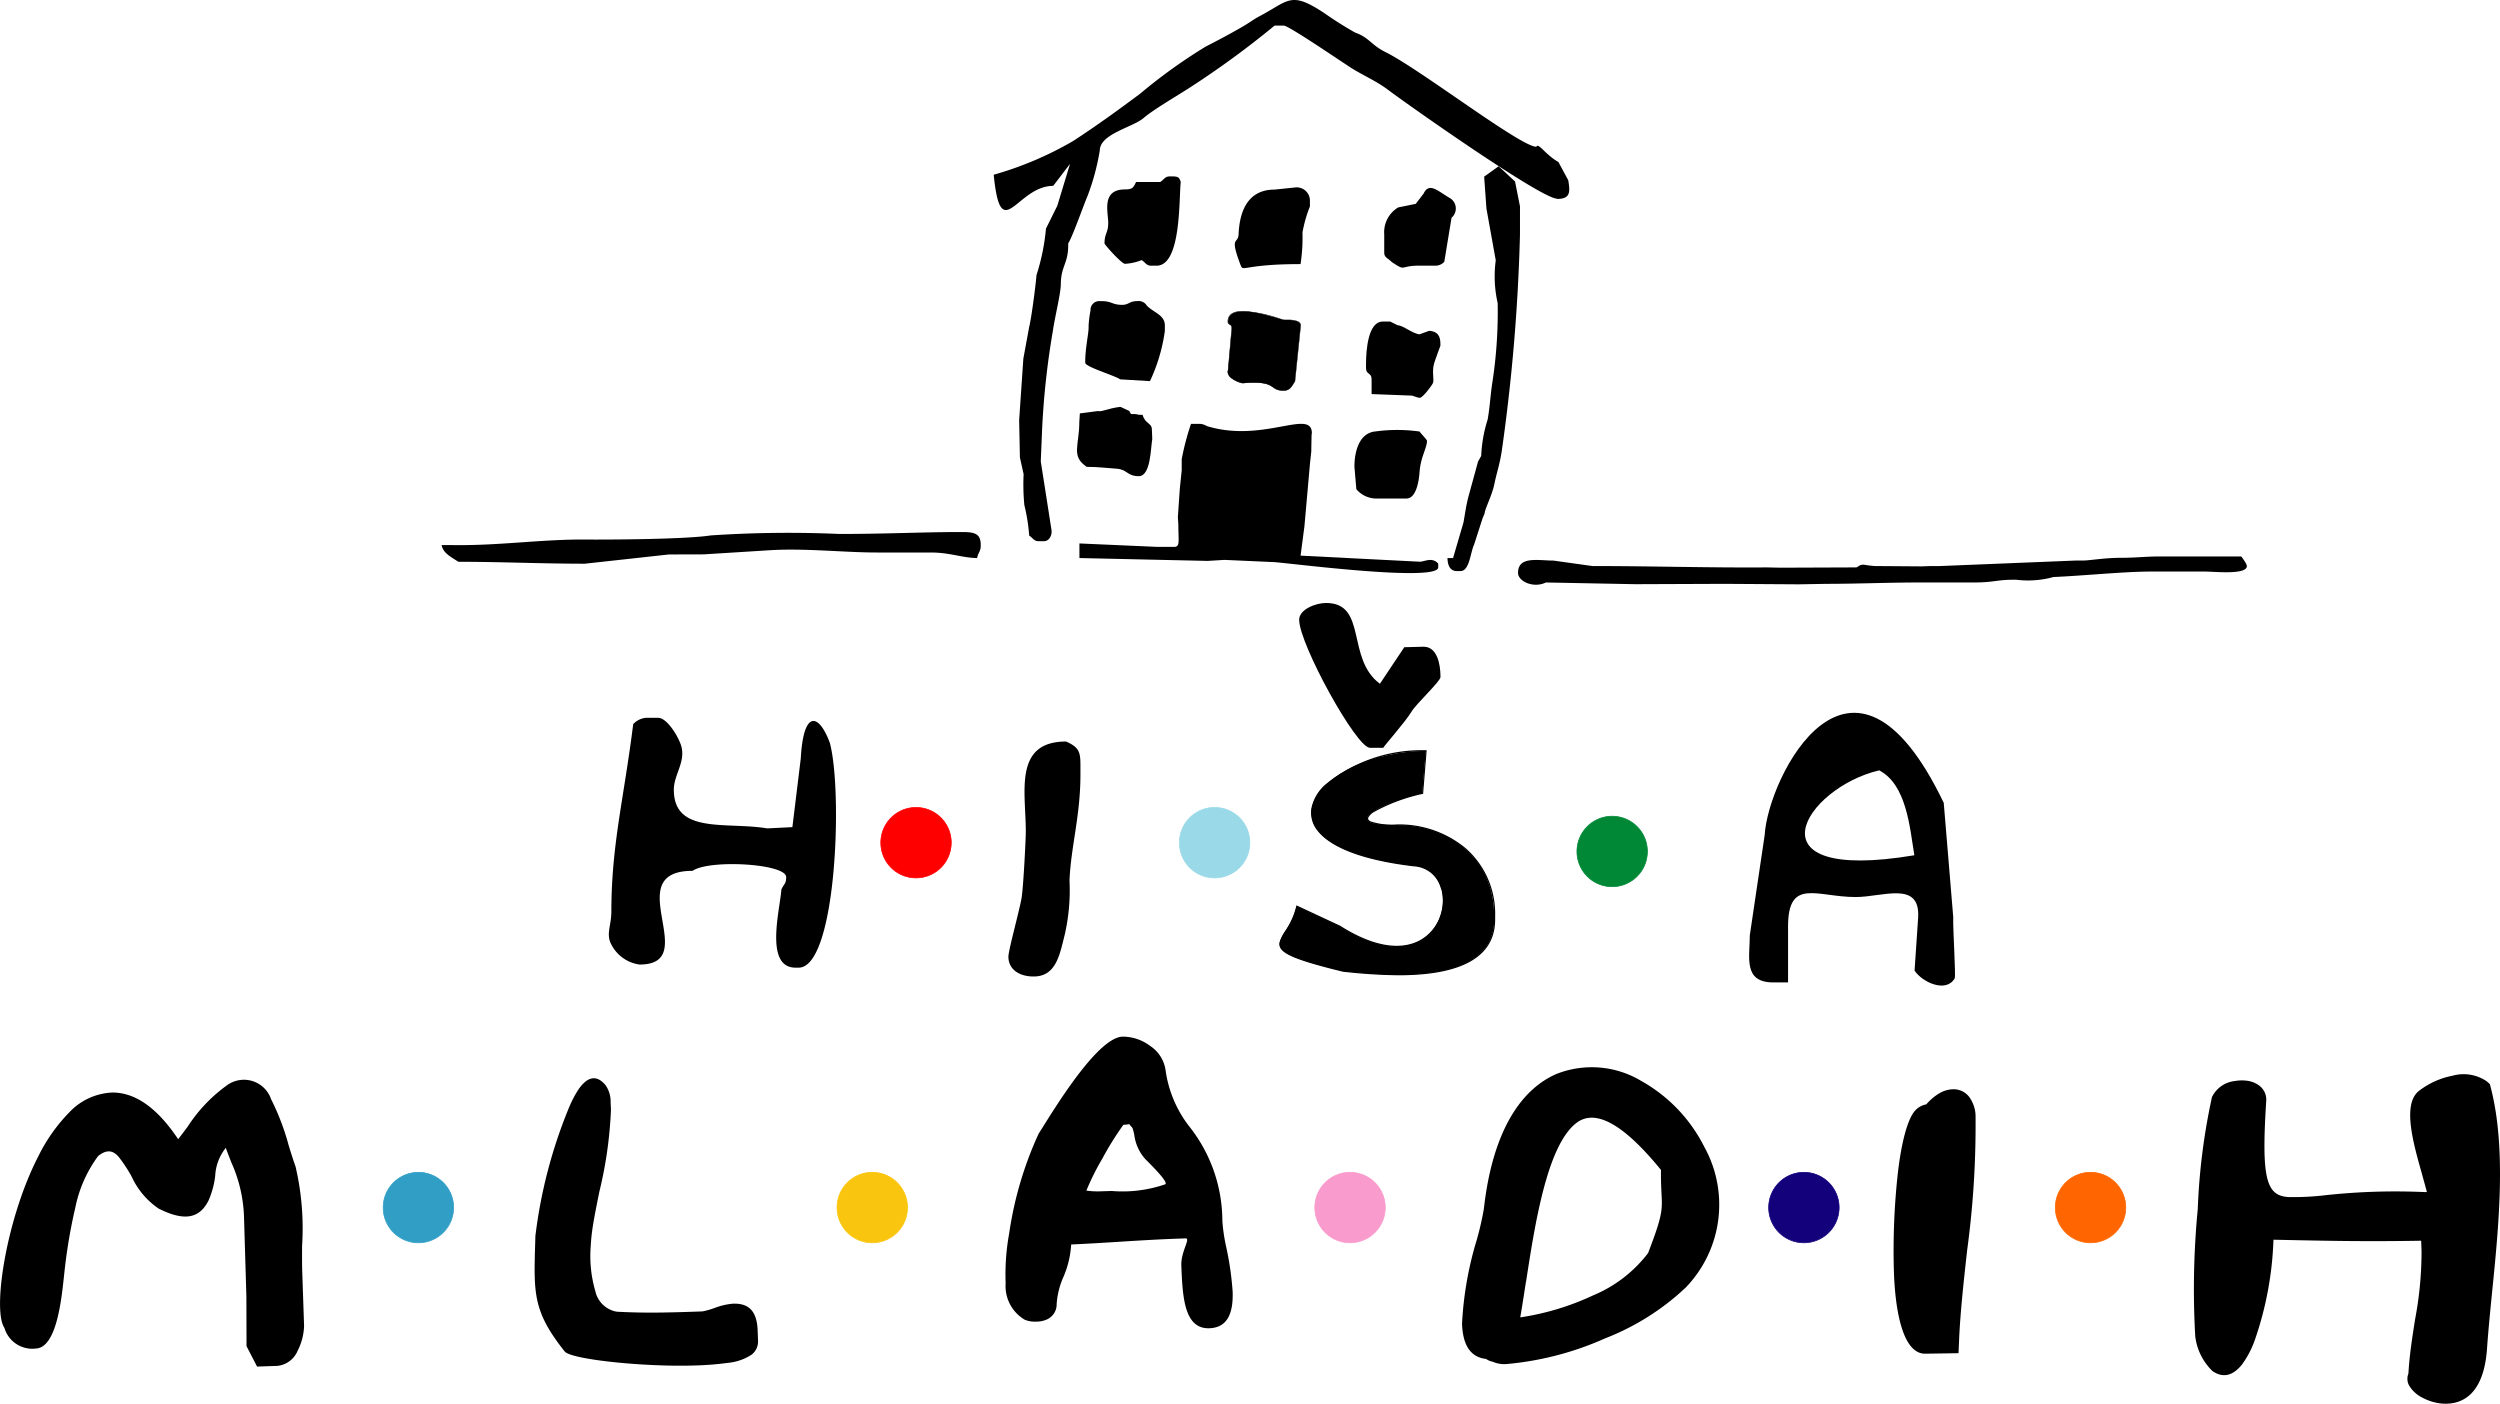
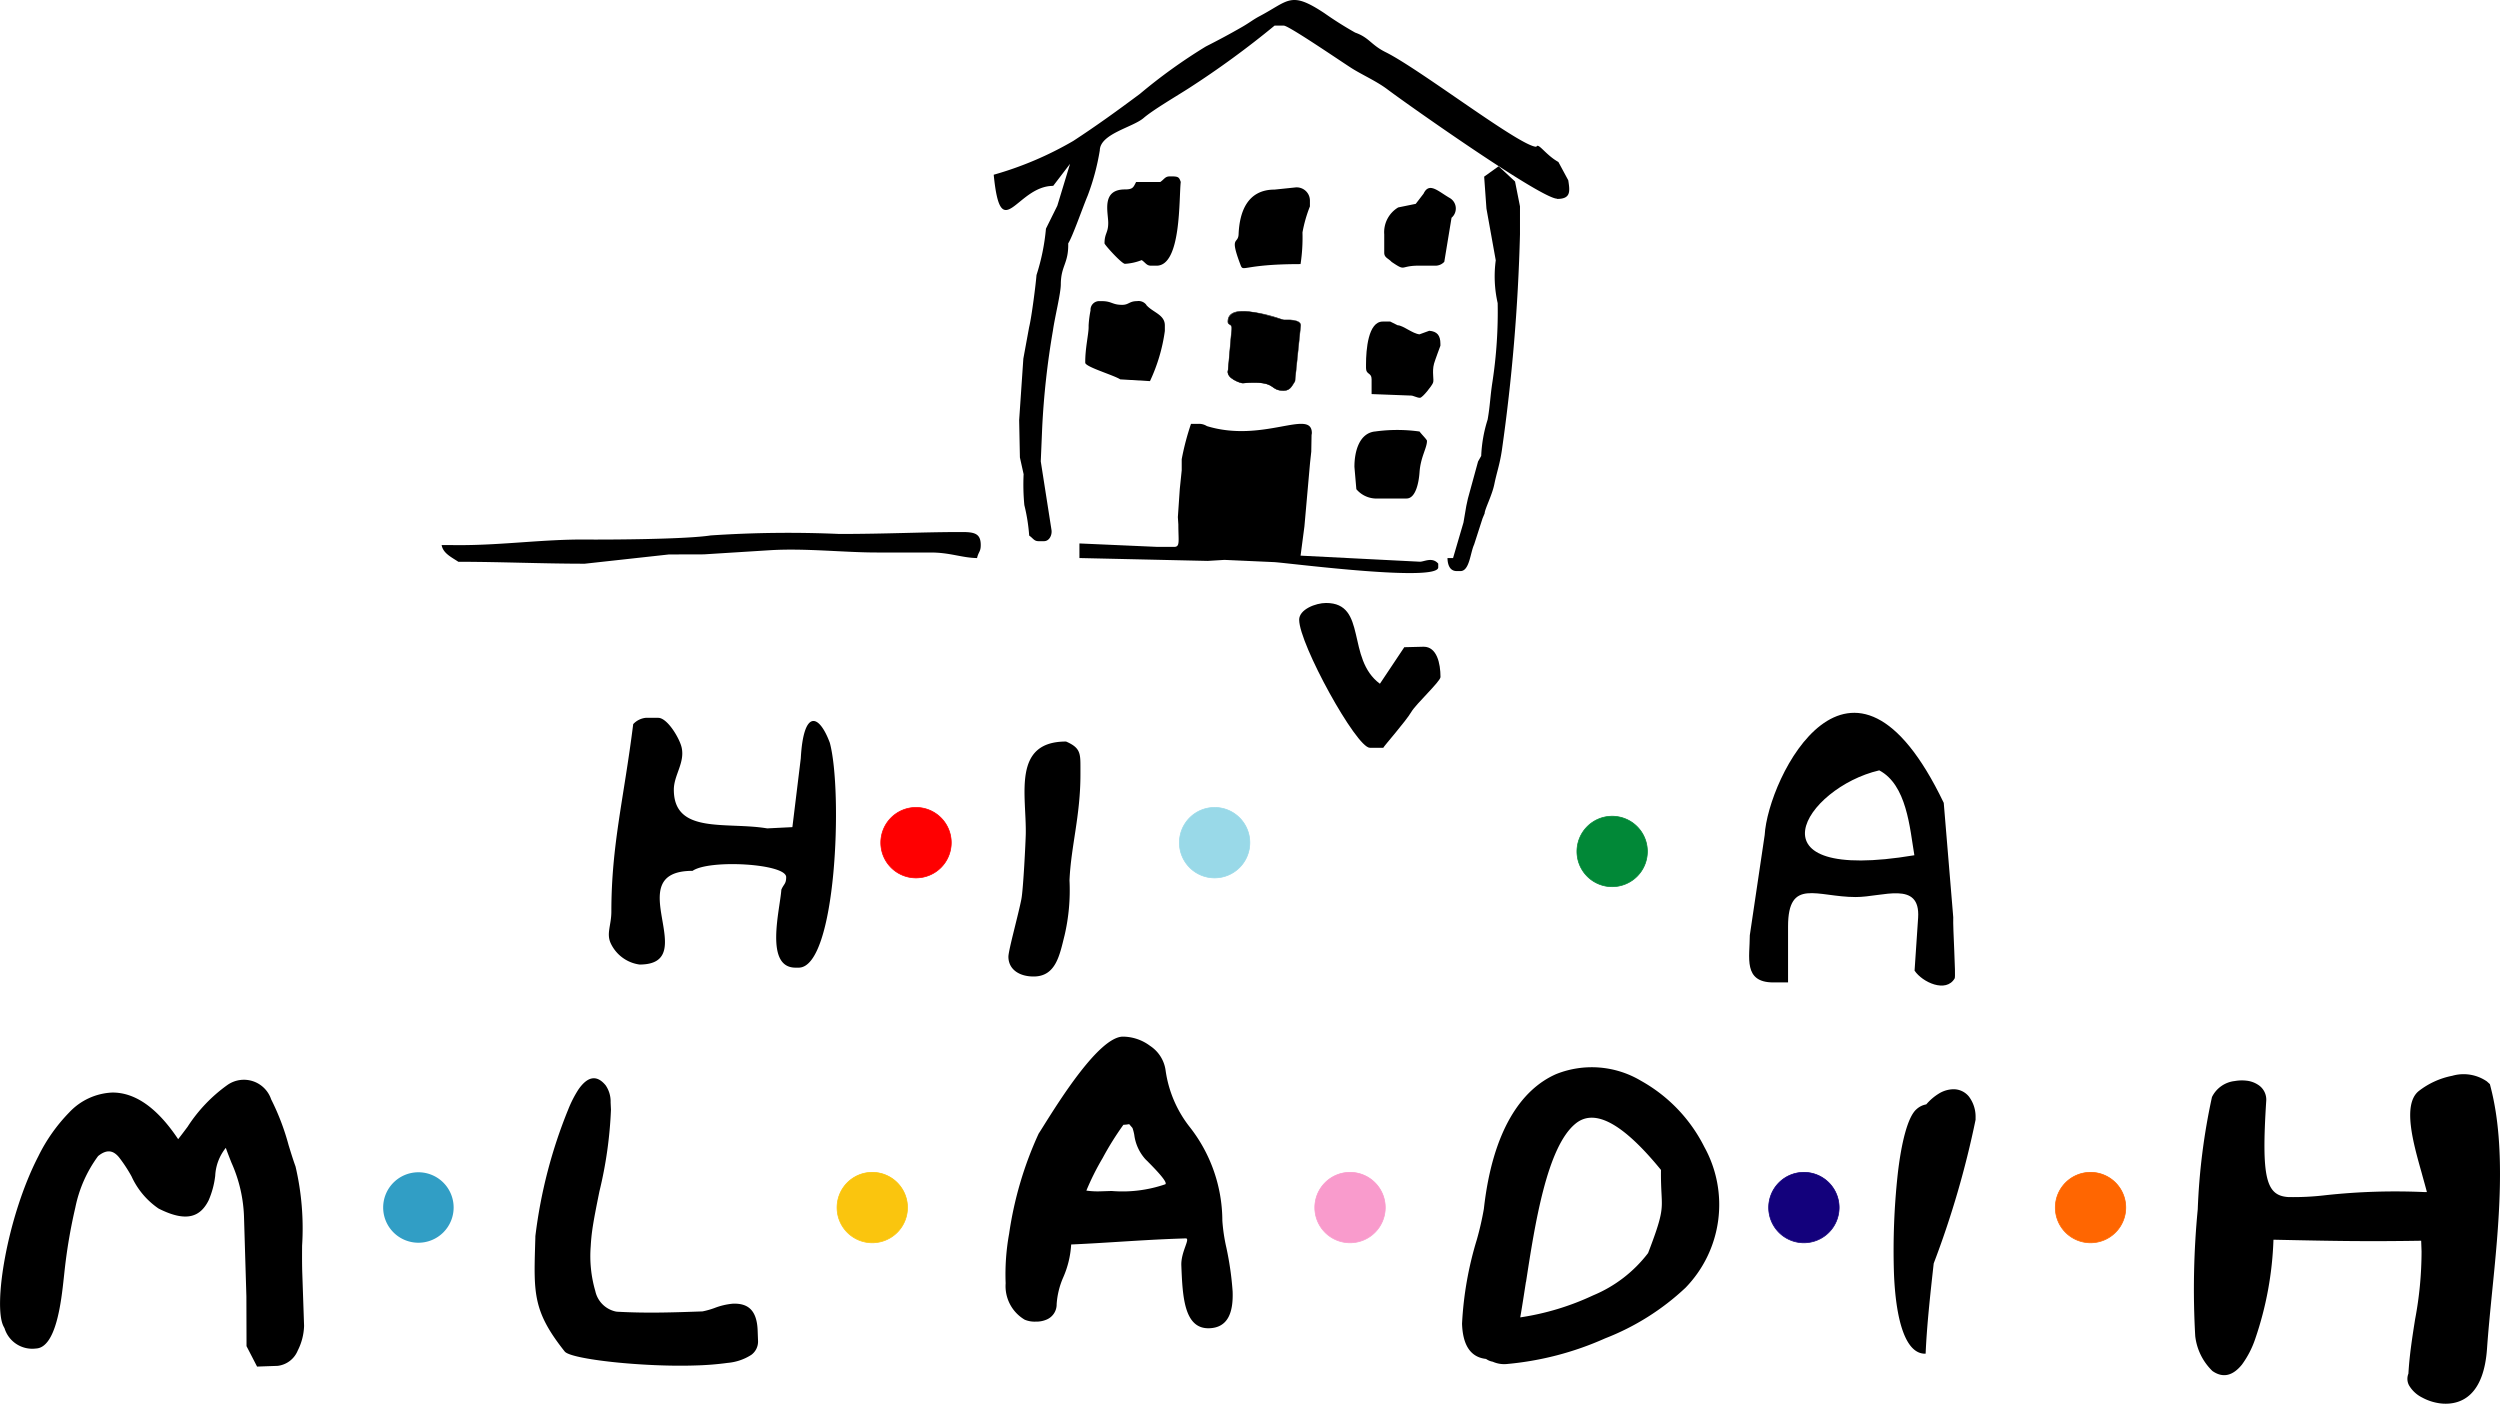
<svg xmlns="http://www.w3.org/2000/svg" width="130" height="72.994" viewBox="0 0 130 72.994">
  <defs>
    <style>.a,.b,.d,.f,.h,.j,.l,.n,.p{fill-rule:evenodd;}.b,.c{fill:#ff0001;}.d,.e{fill:#99d9e8;}.f,.g{fill:#018837;}.h,.i{fill:#319ec5;}.j,.k{fill:#fac50e;}.l,.m{fill:#f99bcc;}.n,.o{fill:#13017c;}.p,.q{fill:#ff6601;}</style>
  </defs>
  <g transform="translate(-2.717 -20.481)">
    <g transform="translate(73.15 42.834)">
      <path class="a" d="M185.542,78.252a8.348,8.348,0,0,1,2.321,0c.082.123.386.419.386.484,0,.382-.332.831-.388,1.643-.033.48-.185,1.356-.675,1.356h-1.643a1.366,1.366,0,0,1-.967-.484l-.1-1.161c0-.856.277-1.749,1.063-1.839" transform="translate(-184.479 -78.166)" />
    </g>
    <g transform="translate(59.15 36.147)">
      <path class="a" d="M151.522,61.1c.341.393.967.5.967,1.064v.29a9.005,9.005,0,0,1-.773,2.607l-1.547-.091c-.322-.216-1.847-.656-1.819-.871-.009-.72.175-1.482.175-1.839v-.1a5.561,5.561,0,0,1,.1-.774.451.451,0,0,1,.483-.484h.1c.528,0,.536.193,1.063.193.347,0,.367-.193.773-.193a.507.507,0,0,1,.483.193" transform="translate(-148.35 -60.909)" />
    </g>
    <g transform="translate(60.153 29.653)">
      <path class="a" d="M154.42,44.151c.372,0,.4.053.483.29-.1.862.036,4.354-1.257,4.354h-.29c-.232,0-.284-.157-.483-.291a2.823,2.823,0,0,1-.87.194c-.171,0-1.064-.992-1.064-1.064,0-.528.193-.536.193-1.064,0-.553-.372-1.741.87-1.741.424,0,.437-.116.58-.387h1.257c.2-.134.251-.29.483-.29Z" transform="translate(-150.94 -44.151)" />
    </g>
    <g transform="translate(54.395 20.481)">
      <path class="a" d="M165.371,30.825c.718,0,.67-.388.58-.968l-.513-.952c-.664-.369-1.052-1.033-1.144-.792-.808.012-6.05-4.031-7.834-4.916-.778-.386-.848-.757-1.59-1.021a18.768,18.768,0,0,1-1.6-1.01c-1.77-1.172-1.837-.651-3.381.162-.32.169-.525.341-.9.555-.655.377-1.224.68-1.885,1.016a28.063,28.063,0,0,0-3.432,2.467c-1.155.86-2.248,1.652-3.458,2.442a17.841,17.841,0,0,1-4.14,1.759c.372,3.758,1.189.58,3.093.58L140.043,29l-.662,2.18-.59,1.191a11.082,11.082,0,0,1-.492,2.413c-.031.428-.248,2.163-.384,2.713l-.3,1.633-.218,3.2.039,1.938.193.871a11.317,11.317,0,0,0,.038,1.607,9.388,9.388,0,0,1,.252,1.586c.2.133.251.29.483.29h.29c.272,0,.426-.317.387-.581l-.558-3.569.074-1.753a41.527,41.527,0,0,1,.559-5.053c.105-.733.406-1.916.409-2.4.007-.984.409-1.077.385-2.13.218-.326.779-1.935,1.009-2.474a12.133,12.133,0,0,0,.634-2.365c.019-.865,1.717-1.192,2.282-1.683.472-.41,1.737-1.153,2.333-1.536a47.436,47.436,0,0,0,4.472-3.264h.483c.262,0,3.117,1.961,3.565,2.238.568.351,1.264.657,1.823,1.078,1.2.9,8,5.683,8.823,5.683" transform="translate(-136.079 -20.481)" />
    </g>
    <g transform="translate(74.697 30.252)">
      <path class="a" d="M188.471,48.094v.968c0,.262.2.286.386.484.784.525.383.187,1.45.193h.773a.626.626,0,0,0,.514-.2l.377-2.291a.631.631,0,0,0-.084-1.022c-.618-.354-1.078-.853-1.369-.233l-.408.532-.912.186a1.5,1.5,0,0,0-.728,1.386" transform="translate(-188.471 -45.696)" />
    </g>
    <g transform="translate(66.927 30.214)">
      <path class="a" d="M170.485,45.725c-1.4,0-1.82,1.141-1.869,2.318-.023.548-.482.052.084,1.556.177.472,0,0,3.138,0a9.21,9.21,0,0,0,.1-1.646,6.983,6.983,0,0,1,.387-1.354v-.29a.688.688,0,0,0-.778-.694Z" transform="translate(-168.419 -45.599)" />
    </g>
    <g transform="translate(66.565 36.671)">
      <path class="a" d="M170.4,62.709c-.172-.015-2.906-1.059-2.906.093,0,.2.225.081.193.387l-.187,2.13c-.146.409.656.688.767.677,1.83-.157,1.324.387,2.127.387.344,0,.436-.269.58-.484l.295-2.9c.022-.224-.329-.286-.585-.291Z" transform="translate(-167.485 -62.261)" />
    </g>
    <g transform="translate(66.552 36.658)">
      <path d="M170.149,62.61c.124.038.209.064.234.067l.284,0h0c.041,0,.085,0,.129.008a.971.971,0,0,1,.319.077.224.224,0,0,1,.15.2c0,.005,0,.011,0,.016l-.3,2.9v0l0,0c-.024.036-.047.074-.07.112-.114.189-.227.378-.521.378a.812.812,0,0,1-.56-.173c-.2-.143-.444-.311-1.566-.214h0a.631.631,0,0,1-.2-.048,1.5,1.5,0,0,1-.372-.193.488.488,0,0,1-.222-.32.3.3,0,0,1,.016-.131l.186-2.128h0c.017-.164-.043-.2-.1-.234a.154.154,0,0,1-.1-.151c0-.418.35-.553.808-.553a7.316,7.316,0,0,1,1.877.382m.233.091a2.258,2.258,0,0,1-.24-.067,7.3,7.3,0,0,0-1.869-.381c-.444,0-.783.129-.783.528a.133.133,0,0,0,.083.13c.062.038.129.078.11.258L167.5,65.3v0a.274.274,0,0,0-.016.121.465.465,0,0,0,.212.3,1.454,1.454,0,0,0,.366.19.62.62,0,0,0,.191.046h0c1.13-.1,1.374.073,1.582.219a.792.792,0,0,0,.546.169c.279,0,.389-.183.5-.366.022-.037.045-.074.069-.11l.294-2.9s0-.009,0-.014a.2.2,0,0,0-.136-.181.956.956,0,0,0-.31-.075c-.043,0-.086-.007-.127-.007l-.284,0h0Z" transform="translate(-167.453 -62.228)" />
    </g>
    <g transform="translate(73.752 37.201)">
      <path class="a" d="M188.817,64.294c-.363-.031-.868-.472-1.142-.472l-.387-.193H186.9c-.76,0-.87,1.465-.87,2.225v.193c0,.356.29.225.29.58V67.4l2.032.077c.12-.012.318.117.482.117.136,0,.626-.634.677-.774.073-.155-.065-.567.057-1.007.048-.173.33-.926.33-.928v-.1c0-.435-.169-.643-.58-.677l-.5.182" transform="translate(-186.032 -63.628)" />
    </g>
    <g transform="translate(77.983 29.127)">
      <path class="a" d="M199.466,47.683a6.274,6.274,0,0,0,.1,2.225,24.121,24.121,0,0,1-.27,4.085c-.123.792-.12,1.224-.252,1.972a7.187,7.187,0,0,0-.334,1.889l-.164.29-.528,1.927-.084.386-.146.858-.542,1.85h-.29c.008.374.134.677.483.677h.193c.471,0,.511-.962.708-1.376l.441-1.369.108-.255c0-.214.384-.929.505-1.526.125-.613.274-.989.388-1.741a96.893,96.893,0,0,0,.944-11.248V44.877l-.257-1.294-.854-.791-.752.539.119,1.66Z" transform="translate(-196.953 -42.792)" />
    </g>
    <g transform="translate(58.722 41.637)">
-       <path class="a" d="M149.961,75.288l-.457-.212c-.667.079-.949.273-1.172.219l-.939.122-.028.458c0,1.219-.447,1.764.387,2.322.62,0,.958.057,1.549.095.569.036.537.389,1.158.389s.615-1.445.7-1.932l-.02-.487c0-.363-.355-.291-.483-.774h-.193c-.4-.113-.376.088-.5-.2" transform="translate(-147.246 -75.076)" />
-     </g>
+       </g>
    <g transform="translate(58.842 42.533)">
      <path class="a" d="M152.679,82.228l.025.389c0,.863.1,1.159-.218,1.159h-.87l-4.056-.179,0,.759,6.67.149.871-.053,2.609.117c1.022.081,8.508,1.042,8.508.271v-.194c-.319-.37-.753-.083-.966-.1l-6.192-.315.2-1.523.292-3.3.064-.586.015-.86.015-.1c0-1.3-2.537.531-5.457-.367a.768.768,0,0,0-.44-.117h-.387a13.562,13.562,0,0,0-.483,1.838v.581l-.1.968Z" transform="translate(-147.555 -77.39)" />
    </g>
    <g transform="translate(25.682 48.146)">
      <path class="a" d="M61.982,92.55c.074.433.515.632.87.871,2.19,0,4.345.1,6.574.1L73.8,93.04l1.816-.005,3.478-.218c1.81-.107,3.823.121,5.513.121.934,0,1.869,0,2.8,0,1.018,0,1.6.272,2.416.29.079-.338.193-.326.193-.677,0-.587-.306-.677-.966-.677h-.1c-1.96,0-3.838.1-6.284.1a60.49,60.49,0,0,0-6.691.076c-1.282.2-5.17.224-6.553.214-2.118-.015-4.273.291-6.477.291Z" transform="translate(-61.982 -91.873)" />
    </g>
    <g transform="translate(81.657 49.419)">
-       <path class="a" d="M242.106,95.941c.52,0,2.223.191,2.223-.284,0-.118-.219-.4-.29-.5h-4.157c-.842,0-1.285.071-2.127.071-.8,0-1.625.142-1.934.142h-.387l-7.057.286-.484,0-.483.018-2.417-.018a5.325,5.325,0,0,1-.58-.071c-.217,0-.212.057-.387.142l-3.963.015-.677-.015c-3.021.023-6.062-.071-9.088-.071l-2.03-.284c-.8,0-1.837-.246-1.837.639,0,.448.808.813,1.45.5l4.64.089,4.641-.018,3.866.025,1.451-.025c1.608,0,3.4-.077,5.027-.071.87,0,1.741,0,2.611,0,1.121,0,1.207-.156,2.223-.142a4.978,4.978,0,0,0,1.934-.142c1.48-.061,3.7-.284,5.027-.284Z" transform="translate(-206.433 -95.16)" />
-     </g>
+       </g>
    <g transform="translate(70.274 51.834)">
      <path class="a" d="M177.057,102.268c0,1.258,2.972,6.655,3.674,6.655h.7c.037-.092,1.176-1.382,1.46-1.867.244-.416,1.515-1.587,1.515-1.811,0-.71-.189-1.576-.875-1.576l-1.008.025-1.267,1.9c-1.768-1.3-.639-4.2-2.8-4.2-.534,0-1.4.33-1.4.876" transform="translate(-177.057 -101.392)" />
    </g>
    <g transform="translate(34.378 57.808)">
      <path class="a" d="M85.689,117.134c-.485,3.885-1.136,6.291-1.136,9.744,0,.716-.269,1.139-.035,1.651a1.945,1.945,0,0,0,1.5,1.109c3.3,0-1.117-4.872,2.758-4.872.874-.607,4.867-.376,4.867.325,0,.364-.128.356-.251.655-.069,1.037-.89,4.054.737,4.054h.162c1.968,0,2.3-9.167,1.622-11.692-.568-1.527-1.369-1.746-1.51.805l-.437,3.58-1.309.065c-2.127-.357-4.856.327-4.856-2.014,0-.75.579-1.392.408-2.183-.1-.469-.739-1.552-1.22-1.552h-.649a1.035,1.035,0,0,0-.649.325" transform="translate(-84.423 -116.809)" />
    </g>
    <g transform="translate(93.672 57.548)">
      <path class="a" d="M238.246,122.5l-.772,5.205c0,1.145-.359,2.45,1.224,2.45h.765v-2.909c0-2.554,1.5-1.531,3.519-1.531,1.4,0,3.367-.875,3.245,1.074l-.185,2.754c.407.608,1.642,1.174,2.086.4.067-.117-.1-2.611-.075-3.177l-.494-5.948c-4.8-10.013-9.147-1.306-9.312,1.68m5.959-3.37c1.428.756,1.585,2.976,1.825,4.414C237.2,125.021,240.331,120.033,244.2,119.129Z" transform="translate(-237.439 -116.136)" />
    </g>
    <g transform="translate(69.263 59.526)">
-       <path class="a" d="M181.4,127.213c2.943.184,1.688,6.682-3.846,3.149l-2.232-1.042c-.425,2.039-2.716,2.124,2.4,3.373,2.094.215,7.879.845,7.879-2.681v-.175c0-3.038-2.377-4.746-5.078-4.737-3.257.011-.586-1.212,1.34-1.652l.181-2.206c-5.605.051-9.663,4.891-.645,5.971" transform="translate(-174.449 -121.242)" />
-     </g>
+       </g>
    <g transform="translate(69.23 59.493)">
-       <path d="M182.776,128.345a1.531,1.531,0,0,0-1.425-1.152h0c-2.754-.33-4.294-1.011-4.947-1.8a1.483,1.483,0,0,1-.361-1.218,2.262,2.262,0,0,1,.687-1.2A7.888,7.888,0,0,1,182,121.156h.036l0,.036-.181,2.206,0,.024-.024.005a9.263,9.263,0,0,0-2.525.937.8.8,0,0,0-.3.288c-.032.075,0,.143.105.2a3.5,3.5,0,0,0,1.378.162h.022a5.409,5.409,0,0,1,3.553,1.235,4.522,4.522,0,0,1,1.536,3.515v.02h0v.175c0,2.4-2.647,2.9-5.018,2.9a27.557,27.557,0,0,1-2.84-.179l-.058-.006h0c-2.836-.692-3.416-1.037-3.288-1.56a2.13,2.13,0,0,1,.285-.558,3.841,3.841,0,0,0,.577-1.294l.009-.041.038.018,2.233,1.042h0c1.885,1.2,3.267,1.237,4.152.754a2.261,2.261,0,0,0,1.03-1.206,2.369,2.369,0,0,0,.069-1.485m-1.419-1.218a1.6,1.6,0,0,1,1.482,1.2,2.438,2.438,0,0,1-.071,1.526,2.325,2.325,0,0,1-1.06,1.241c-.9.493-2.309.463-4.217-.755l-2.193-1.024a3.951,3.951,0,0,1-.577,1.274,2.116,2.116,0,0,0-.278.539c-.116.477.456.8,3.238,1.481l.055.006a27.4,27.4,0,0,0,2.833.178c2.34,0,4.952-.483,4.952-2.833v-.175h0v-.02a4.455,4.455,0,0,0-1.513-3.465,5.34,5.34,0,0,0-3.51-1.219h-.022a3.557,3.557,0,0,1-1.408-.17c-.146-.076-.183-.173-.135-.284a.854.854,0,0,1,.329-.317,9.317,9.317,0,0,1,2.523-.941l.176-2.146a7.8,7.8,0,0,0-5.187,1.8,2.2,2.2,0,0,0-.668,1.159,1.419,1.419,0,0,0,.347,1.165C177.1,126.128,178.622,126.8,181.357,127.127Z" transform="translate(-174.364 -121.156)" />
-     </g>
+       </g>
    <g transform="translate(55.154 59.04)">
      <path class="a" d="M138.039,131.174c0,.658.555,1.033,1.311,1.033,1.164,0,1.354-1.124,1.609-2.136a10.353,10.353,0,0,0,.257-2.861c.074-1.756.569-3.357.569-5.5v-.344c0-.753.007-1.051-.749-1.377-2.815,0-2.054,2.786-2.094,4.812-.008.387-.127,2.852-.228,3.38-.149.777-.675,2.67-.675,2.994" transform="translate(-138.039 -119.988)" />
    </g>
    <g transform="translate(48.519 62.468)">
      <path class="b" d="M122.746,128.834a1.832,1.832,0,1,1-1.831,1.832A1.832,1.832,0,0,1,122.746,128.834Z" transform="translate(-120.915 -128.834)" />
    </g>
    <g transform="translate(48.5 62.45)">
      <path class="c" d="M122.717,132.487a1.85,1.85,0,1,1,1.85-1.85A1.852,1.852,0,0,1,122.717,132.487Zm0-3.663a1.813,1.813,0,1,0,1.813,1.812A1.815,1.815,0,0,0,122.717,128.824Z" transform="translate(-120.867 -128.787)" />
    </g>
    <g transform="translate(64.046 62.468)">
      <path class="d" d="M162.816,128.834a1.832,1.832,0,1,1-1.831,1.832A1.832,1.832,0,0,1,162.816,128.834Z" transform="translate(-160.985 -128.834)" />
    </g>
    <g transform="translate(64.027 62.45)">
      <path class="e" d="M162.787,132.487a1.85,1.85,0,1,1,1.85-1.85A1.852,1.852,0,0,1,162.787,132.487Zm0-3.663a1.813,1.813,0,1,0,1.813,1.812A1.814,1.814,0,0,0,162.787,128.824Z" transform="translate(-160.937 -128.787)" />
    </g>
    <g transform="translate(84.718 62.926)">
      <path class="f" d="M216.164,130.016a1.831,1.831,0,1,1-1.831,1.831A1.832,1.832,0,0,1,216.164,130.016Z" transform="translate(-214.333 -130.016)" />
    </g>
    <g transform="translate(84.7 62.908)">
      <path class="g" d="M216.135,133.668a1.85,1.85,0,1,1,1.85-1.85A1.852,1.852,0,0,1,216.135,133.668Zm0-3.663a1.813,1.813,0,1,0,1.812,1.813A1.815,1.815,0,0,0,216.135,130.006Z" transform="translate(-214.285 -129.969)" />
    </g>
    <path d="M86.058,178.3c-.039-1.112-.546-1.423-1.282-1.4a3.5,3.5,0,0,0-.968.228,4.29,4.29,0,0,1-.617.174c-1.54.054-2.868.1-4.383.019-.042,0-.082-.006-.119-.011a1.387,1.387,0,0,1-1.073-1.066,6.513,6.513,0,0,1-.238-2.337c.015-.285.041-.551.073-.783.073-.549.221-1.28.379-2.063a21.612,21.612,0,0,0,.6-4.251l-.018-.384a1.484,1.484,0,0,0-.258-.88c-.475-.579-.954-.449-1.416.217a5.951,5.951,0,0,0-.524,1.022,25.585,25.585,0,0,0-1.715,6.606c0,.119-.008.284-.012.441-.074,2.551-.1,3.495,1.539,5.556.325.409,4.147.818,6.822.724a15.231,15.231,0,0,0,1.653-.133,2.707,2.707,0,0,0,1.225-.416.855.855,0,0,0,.352-.729Z" transform="translate(-43.943 -88.628)" />
    <path d="M312.556,165.375l-.051-.2-.157-.142a2.134,2.134,0,0,0-1.8-.292,4.117,4.117,0,0,0-1.75.8c-.842.7-.286,2.671.163,4.261.1.37.2.715.269.987l-.1,0h0a33.713,33.713,0,0,0-5.141.158,14.135,14.135,0,0,1-1.968.1c-1.162-.075-1.4-1-1.147-4.985a.913.913,0,0,0-.412-.846,1.361,1.361,0,0,0-.633-.223,2.134,2.134,0,0,0-.592.021,1.5,1.5,0,0,0-1.184.834,33.047,33.047,0,0,0-.739,5.835,43.207,43.207,0,0,0-.131,6.593,3,3,0,0,0,.894,1.816c.565.395,1.078.229,1.531-.328a4.9,4.9,0,0,0,.694-1.341,17.635,17.635,0,0,0,.949-5.158l.471.01c2.61.054,4.355.09,7.21.043l.02.556a19.005,19.005,0,0,1-.337,3.536c-.147.933-.294,1.871-.347,2.821a.719.719,0,0,0,.033.608h0a1.643,1.643,0,0,0,.689.636,2.651,2.651,0,0,0,1.044.312c1.023.071,2.156-.464,2.322-2.858.064-.918.159-1.872.257-2.866C312.969,172.541,313.367,168.544,312.556,165.375Z" transform="translate(-180.314 -88.319)" />
    <path d="M211.5,167.827a8.079,8.079,0,0,0-3.284-3.434,4.994,4.994,0,0,0-4.417-.356c-1.806.79-3.307,2.92-3.763,7.01a15.661,15.661,0,0,1-.366,1.6,18.051,18.051,0,0,0-.769,4.374c.036,1.025.381,1.734,1.248,1.829a.85.85,0,0,0,.348.145,1.46,1.46,0,0,0,.709.122,16.01,16.01,0,0,0,5.137-1.337,12.926,12.926,0,0,0,4.177-2.63A6.2,6.2,0,0,0,211.5,167.827Zm-9.272,7.02c.459-2.981,1.084-7.042,2.591-8.245.876-.7,2.245-.255,4.427,2.42-.007.558.013.943.029,1.259.042.82.057,1.1-.7,3.065a6.941,6.941,0,0,1-2.859,2.2,13.632,13.632,0,0,1-3.788,1.144C202.023,176.146,202.119,175.521,202.223,174.847Z" transform="translate(-120.158 -87.705)" />
    <path d="M149.124,170.568a9.134,9.134,0,0,1-.212-1.414,7.922,7.922,0,0,0-1.695-4.869,6.118,6.118,0,0,1-1.252-2.919,1.82,1.82,0,0,0-.808-1.3,2.385,2.385,0,0,0-1.435-.482c-1.221.043-3.244,3.266-4.089,4.612-.113.181-.2.323-.271.427a18.937,18.937,0,0,0-1.537,5.207,11.761,11.761,0,0,0-.181,2.579,2.026,2.026,0,0,0,.99,1.894,1.318,1.318,0,0,0,.573.1,1.338,1.338,0,0,0,.573-.109.853.853,0,0,0,.516-.8,4.148,4.148,0,0,1,.341-1.389,4.956,4.956,0,0,0,.414-1.713c.861-.038,1.641-.087,2.427-.136,1.026-.064,2.064-.13,3.179-.169l.345-.012c.278-.01-.251.686-.222,1.413.064,1.588.133,3.307,1.458,3.26.97-.034,1.248-.828,1.209-1.91A16.135,16.135,0,0,0,149.124,170.568Zm-6.438-4.668a15.744,15.744,0,0,1,1.081-1.732,1.742,1.742,0,0,0,.3-.034l.172.2a2.351,2.351,0,0,1,.094.363,2.328,2.328,0,0,0,.579,1.262c.863.853,1.125,1.216,1.04,1.3a6.83,6.83,0,0,1-2.8.351l-.608.019a4.176,4.176,0,0,1-.689-.037l-.015,0A13.5,13.5,0,0,1,142.686,165.9Z" transform="translate(-82.633 -85.198)" />
-     <path d="M261.082,168.234h0l0-.12v0a1.731,1.731,0,0,0-.349-1.09,1.026,1.026,0,0,0-.851-.376,1.5,1.5,0,0,0-.695.216,2.767,2.767,0,0,0-.669.57,1.006,1.006,0,0,0-.5.245c-.458.382-.8,1.738-.988,3.419a36.8,36.8,0,0,0-.194,5.063c.084,2.388.572,4.275,1.649,4.237h0l1.058-.016.652-.01.028-.651c.063-1.48.241-3.085.42-4.695A48.32,48.32,0,0,0,261.082,168.234Z" transform="translate(-155.635 -89.525)" />
+     <path d="M261.082,168.234h0l0-.12v0a1.731,1.731,0,0,0-.349-1.09,1.026,1.026,0,0,0-.851-.376,1.5,1.5,0,0,0-.695.216,2.767,2.767,0,0,0-.669.57,1.006,1.006,0,0,0-.5.245c-.458.382-.8,1.738-.988,3.419a36.8,36.8,0,0,0-.194,5.063c.084,2.388.572,4.275,1.649,4.237h0c.063-1.48.241-3.085.42-4.695A48.32,48.32,0,0,0,261.082,168.234Z" transform="translate(-155.635 -89.525)" />
    <g transform="translate(22.642 81.444)">
      <path class="h" d="M55.969,177.8a1.832,1.832,0,1,1-1.832,1.832A1.832,1.832,0,0,1,55.969,177.8Z" transform="translate(-54.137 -177.805)" />
    </g>
    <g transform="translate(22.624 81.426)">
-       <path class="i" d="M55.939,181.457a1.85,1.85,0,1,1,1.85-1.85A1.852,1.852,0,0,1,55.939,181.457Zm0-3.663a1.813,1.813,0,1,0,1.813,1.813A1.815,1.815,0,0,0,55.939,177.795Z" transform="translate(-54.089 -177.758)" />
-     </g>
+       </g>
    <g transform="translate(46.244 81.444)">
      <path class="j" d="M116.875,177.8a1.832,1.832,0,1,1-1.831,1.832A1.832,1.832,0,0,1,116.875,177.8Z" transform="translate(-115.044 -177.805)" />
    </g>
    <g transform="translate(46.225 81.426)">
      <path class="k" d="M116.846,181.457a1.85,1.85,0,1,1,1.85-1.85A1.852,1.852,0,0,1,116.846,181.457Zm0-3.663a1.813,1.813,0,1,0,1.813,1.813A1.815,1.815,0,0,0,116.846,177.795Z" transform="translate(-114.996 -177.758)" />
    </g>
    <g transform="translate(71.087 81.444)">
      <path class="l" d="M180.987,177.8a1.832,1.832,0,1,1-1.831,1.832A1.832,1.832,0,0,1,180.987,177.8Z" transform="translate(-179.156 -177.805)" />
    </g>
    <g transform="translate(71.069 81.426)">
      <path class="m" d="M180.958,181.457a1.85,1.85,0,1,1,1.85-1.85A1.852,1.852,0,0,1,180.958,181.457Zm0-3.663a1.813,1.813,0,1,0,1.813,1.813A1.815,1.815,0,0,0,180.958,177.795Z" transform="translate(-179.108 -177.758)" />
    </g>
    <g transform="translate(94.688 81.444)">
      <path class="n" d="M241.893,177.8a1.832,1.832,0,1,1-1.831,1.832A1.832,1.832,0,0,1,241.893,177.8Z" transform="translate(-240.062 -177.805)" />
    </g>
    <g transform="translate(94.67 81.426)">
      <path class="o" d="M241.865,181.457a1.85,1.85,0,1,1,1.85-1.85A1.852,1.852,0,0,1,241.865,181.457Zm0-3.663a1.813,1.813,0,1,0,1.813,1.813A1.815,1.815,0,0,0,241.865,177.795Z" transform="translate(-240.015 -177.758)" />
    </g>
    <g transform="translate(109.594 81.444)">
      <path class="p" d="M280.361,177.8a1.832,1.832,0,1,1-1.831,1.832A1.832,1.832,0,0,1,280.361,177.8Z" transform="translate(-278.53 -177.805)" />
    </g>
    <g transform="translate(109.575 81.426)">
      <path class="q" d="M280.331,181.457a1.85,1.85,0,1,1,1.85-1.85A1.852,1.852,0,0,1,280.331,181.457Zm0-3.663a1.813,1.813,0,1,0,1.813,1.813A1.815,1.815,0,0,0,280.331,177.795Z" transform="translate(-278.481 -177.758)" />
    </g>
    <path d="M18.437,175.47c-.016-.434-.014-.935-.011-1.462a14.154,14.154,0,0,0-.341-4.121c-.129-.353-.242-.725-.358-1.1a12.444,12.444,0,0,0-.91-2.392,1.494,1.494,0,0,0-2.283-.741,7.987,7.987,0,0,0-2.063,2.168c-.181.242-.35.468-.49.644-1.152-1.729-2.31-2.428-3.417-2.425a3.25,3.25,0,0,0-2.247,1.034,8.8,8.8,0,0,0-1.607,2.281c-1.626,3.148-2.371,7.812-1.8,8.861h0l.042.078h0a1.508,1.508,0,0,0,1.629,1.057c1.061-.038,1.324-2.472,1.455-3.688.022-.2.04-.37.041-.379h0a27.716,27.716,0,0,1,.557-3.264,6.76,6.76,0,0,1,1.184-2.676c.493-.4.818-.257,1.081.055a7.624,7.624,0,0,1,.658,1,4.051,4.051,0,0,0,1.407,1.674c1.481.751,2.181.407,2.6-.424a4.493,4.493,0,0,0,.344-1.278,2.514,2.514,0,0,1,.551-1.455c.094.267.194.52.294.772a7.467,7.467,0,0,1,.655,2.909v0l.121,4.044.007,2.416v.171l.075.145.274.53.2.388.436-.016.633-.022a1.292,1.292,0,0,0,1.047-.8,3.009,3.009,0,0,0,.328-1.283Z" transform="translate(0 -88.748)" />
  </g>
</svg>